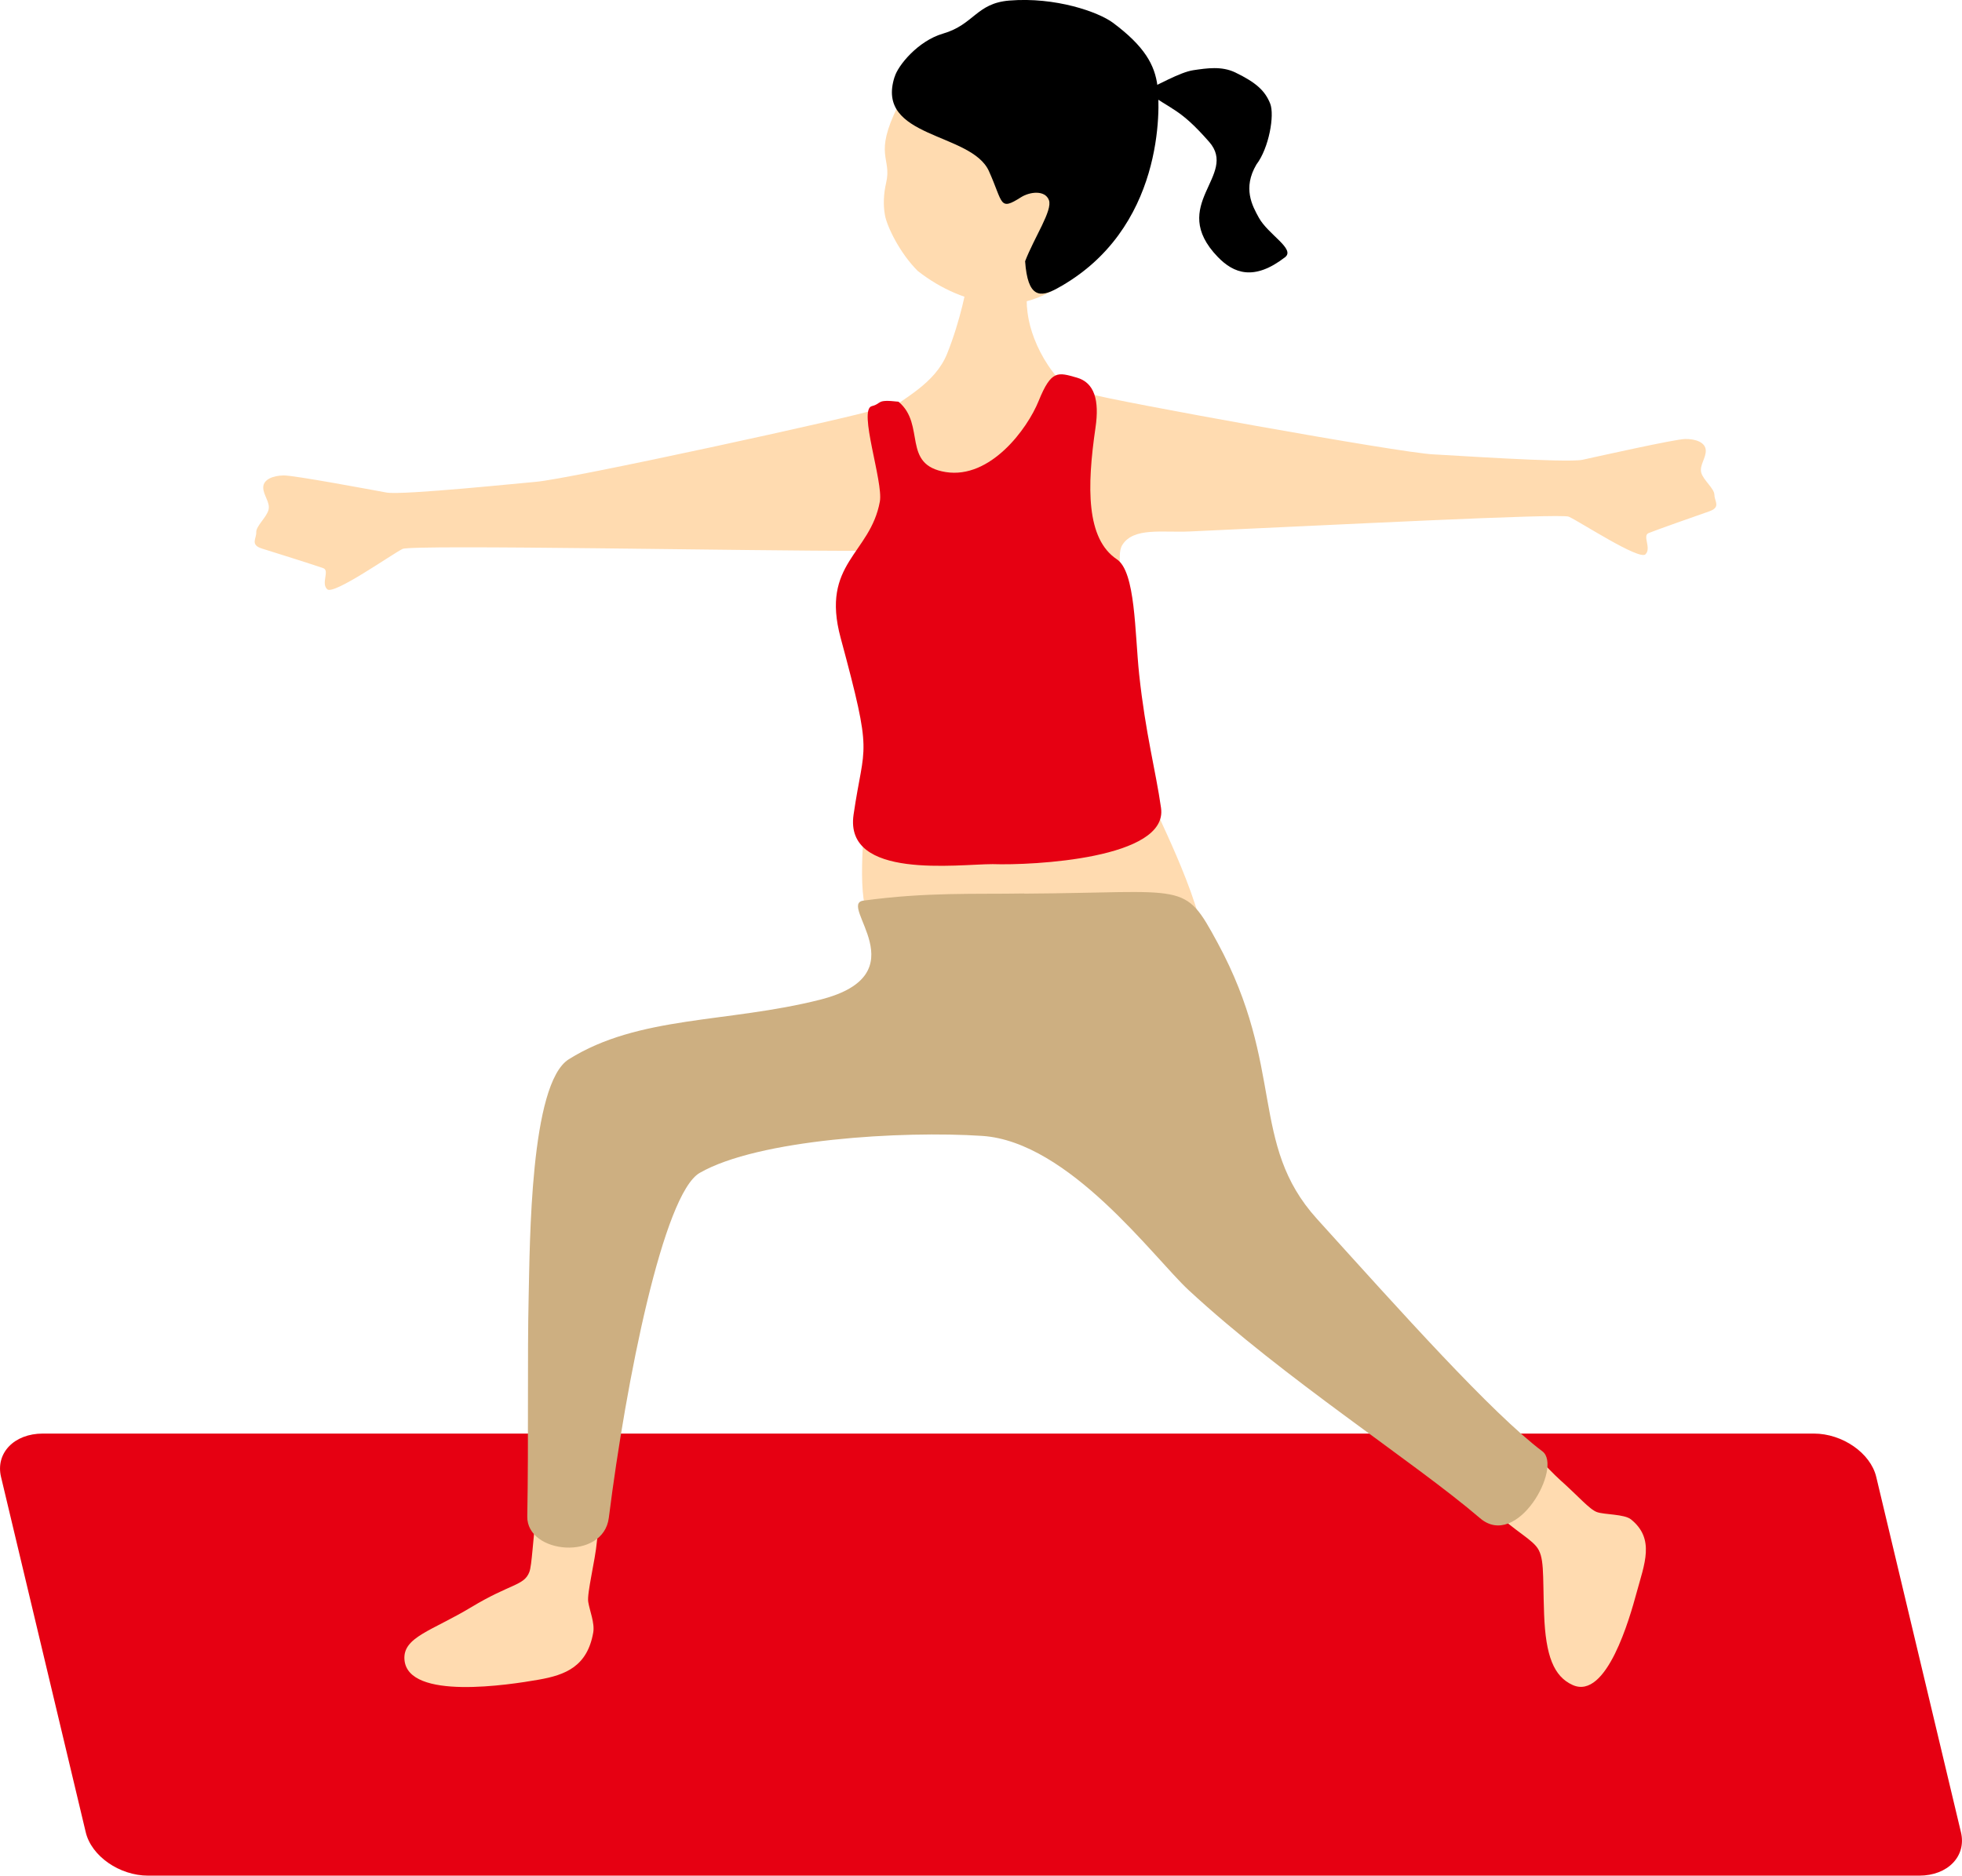
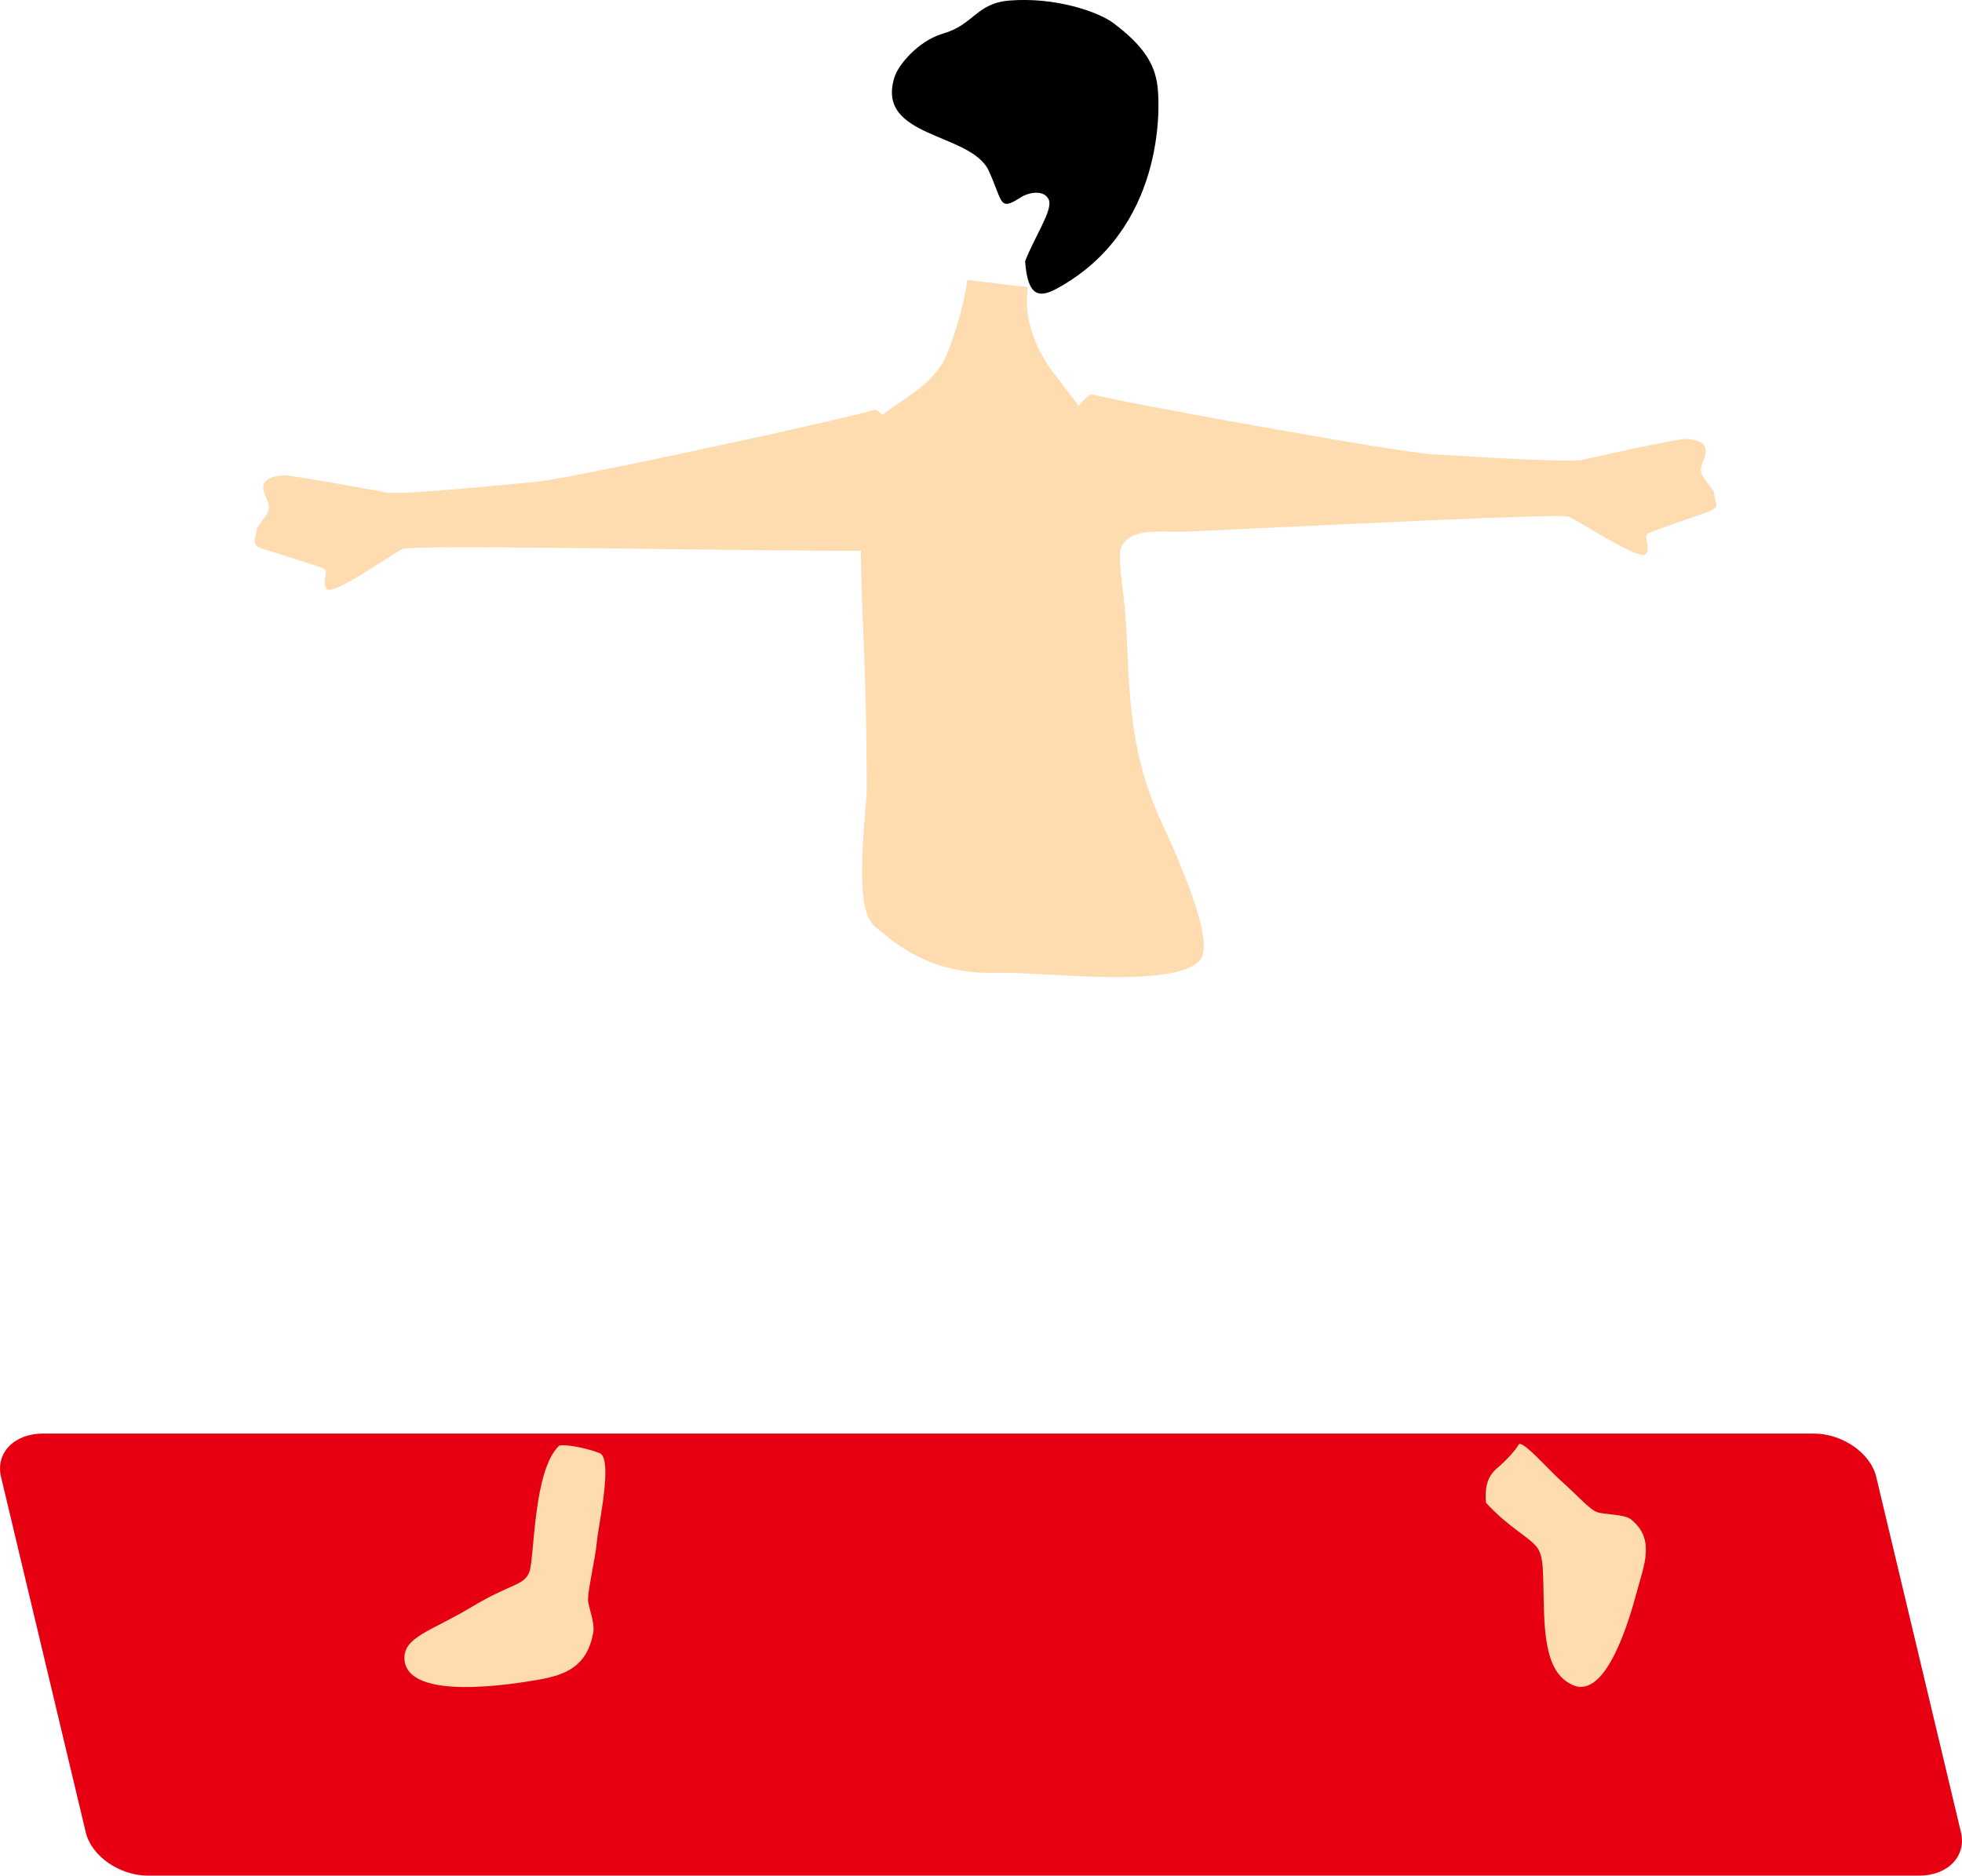
<svg xmlns="http://www.w3.org/2000/svg" id="_レイヤー_2" data-name="レイヤー 2" viewBox="0 0 243.95 233.27">
  <defs>
    <style>
      .cls-1 {
        fill: #e60012;
      }

      .cls-2 {
        fill: #ffdbb0;
      }

      .cls-3 {
        fill: #cdaf81;
      }
    </style>
  </defs>
  <g id="_レイヤー_2-2" data-name="レイヤー 2">
    <g>
      <path class="cls-1" d="M243.82,227.87c.71,2.97-1.63,5.4-5.19,5.4H18.42c-3.56,0-7.06-2.43-7.76-5.4L.13,183.69c-.71-2.97,1.63-5.4,5.19-5.4h220.21c3.56,0,7.06,2.43,7.76,5.4l10.53,44.18Z" />
      <g>
        <g>
-           <path d="M142.34,11.27c1.57-.64,4.35-2.29,6.04-2.54,1.69-.25,3.52-.53,5.21.28,2.62,1.27,3.7,2.28,4.34,3.87.57,1.42-.14,5.52-1.71,7.58-1.73,2.93-.52,5.13.3,6.61,1.15,2.1,4.58,3.9,3.26,4.92-3.87,2.99-6.39,2-8.35-.02-6.29-6.5,2.6-10.14-1.09-14.33-3.68-4.19-4.5-3.84-8-6.38Z" />
-           <path class="cls-2" d="M135.38,32.18c-3.28,4.21-7.85,5.99-11.47,5.61s-6.9-1.83-9.8-4.09c-2.27-2.27-3.81-5.53-4.07-6.9-.24-1.25-.18-2.7.14-4.06.74-3.17-1.61-3.36,1.48-9.58.94-1.89,6.4-10.44,16.23-9.92,8.64.46,14.37,20.12,7.49,28.94Z" />
          <path d="M111.24,9.56c.39-1.38,2.88-4.47,6.01-5.38,3.86-1.12,4.13-3.77,8.24-4.11,5.73-.47,11.07,1.41,12.89,2.76,3.92,2.92,5.21,5.24,5.54,7.88.34,2.64.87,17.87-12.48,25.16-2.13,1.17-3.66,1.16-3.98-3.38,1.13-2.95,3.44-6.33,2.96-7.6-.48-1.28-2.38-1.05-3.47-.36-2.74,1.74-2.19.75-3.99-3.25-2.19-4.87-14.2-4.04-11.73-11.72Z" />
        </g>
        <path class="cls-2" d="M213.16,61.54c.01-.77-1.38-1.83-1.63-2.75-.25-.92.61-1.82.56-2.8-.05-.98-1.27-1.42-2.58-1.39-1.31.03-10.76,2.15-12.74,2.58-1.98.43-17.32-.63-18.53-.67-4.11-.17-40.33-6.75-42.51-7.48-.2-.03-.83.52-1.6,1.44-1.06-1.4-2.18-2.85-3.23-4.22-1.61-2.11-2.6-4.54-2.98-6.43-.55-2.8-.03-3.47-.18-4.16-.59.06-7.01-.83-7.48-.83,0,.71-.83,4.99-2.49,9.14-1.52,3.79-5.44,5.53-8.03,7.64-.46-.44-.81-.68-.95-.66-2.15.81-38.12,8.67-42.22,8.98-1.21.09-16.5,1.68-18.49,1.33-1.99-.36-11.51-2.15-12.82-2.13-1.32.02-2.52.5-2.53,1.48-.01.98.88,1.84.66,2.78-.22.93-1.57,2.04-1.53,2.81.04.77-.8,1.56.73,2.03,1.53.47,6.81,2.14,7.62,2.44.8.3-.33,1.89.48,2.62.81.74,8.01-4.35,9.36-5.02,1.19-.58,44.79.29,56.99.23.03,3.47.16,7.11.32,10.55.39,8.34.43,19.27.39,19.78-.78,9.09-1.05,14.74,1.16,16.51,2.03,1.62,6.41,5.89,14.9,5.65,5.82-.17,22.15,2.06,25.38-1.55,2.47-2.76-5.3-18.04-5.21-18.17-3.77-8.64-3.55-16.4-3.96-23.44-.31-5.33-1.3-8.78-.47-10.06,1.39-2.22,5-1.52,8.31-1.67,17.36-.78,46.23-2.28,47.2-1.84,1.38.62,8.75,5.45,9.53,4.68.78-.76-.41-2.31.39-2.64.79-.33,6.02-2.18,7.53-2.7,1.51-.52.64-1.28.66-2.05Z" />
        <path class="cls-2" d="M69.55,179.78c.84-.17,3.29.28,5,.94,1.72.65-.14,8.9-.33,10.97-.22,2.44-1.26,6.47-1.08,7.54.17,1.07.83,2.63.62,3.81-.74,4.22-3.46,5.28-6.8,5.86-3.59.63-16.25,2.62-16.67-2.48-.23-2.82,3.4-3.58,8.31-6.54,4.91-2.96,6.57-2.66,7.22-4.38.65-1.72.45-12.7,3.73-15.73Z" />
        <path class="cls-2" d="M184.76,186.89c-.15-1.88.14-3.25,1.41-4.32,1.27-1.08,2.26-2.23,2.66-2.91s3.74,3.15,5.15,4.4c2.24,1.99,3.64,3.65,4.57,3.99.93.34,3.4.24,4.24.91,3.03,2.44,1.66,5.57.7,9.12-.84,3.09-3.72,13.38-7.95,11.48-2.34-1.06-3.36-3.61-3.55-8.81-.19-5.2.08-7.19-1-8.46-1.08-1.27-3.41-2.33-6.23-5.4Z" />
-         <path class="cls-3" d="M127.35,111.12c-6.09.11-12.1-.19-20,.89-3.27.44,7.16,9.15-5.38,12.32-11.55,2.92-22.53,1.94-31.25,7.41-4.82,3.02-4.83,22.87-4.99,29.59-.17,7.31,0,17.95-.17,27.26-.08,4.7,9.46,5.57,10.14.17,2.15-17.08,6.79-40.29,11.3-42.89,7.27-4.18,25.15-5.26,35.13-4.6,10.81.72,21.34,15.17,25.65,19.17,11.97,11.08,28,21.31,36.24,28.37,4.65,3.99,10.31-6.39,7.76-8.31-6.32-4.76-17.62-17.4-28.04-28.92-8.45-9.35-3.9-18.77-12.36-34.35-4.21-7.76-3.66-6.21-24.05-6.09Z" />
-         <path class="cls-1" d="M144.36,100.48c-.66-4.65-1.92-9.17-2.72-16.62-.55-5.21-.44-12.74-2.77-14.3-3.83-2.55-3.74-8.98-2.66-16.37.5-3.41-.12-5.6-2.33-6.23-2.33-.66-3.16-1-4.74,2.91-1.41,3.49-6.01,9.72-11.55,8.84-5.54-.89-2.44-5.87-5.87-8.75-2.88-.33-1.99.22-3.32.55-1.72.43,1.44,9.42,1,11.86-1.19,6.56-7.38,7.67-4.88,16.95,4.1,15.18,2.94,12.85,1.61,22-1.18,8.12,12.97,6.15,17.29,6.15,4.99.17,21.84-.67,20.94-6.98Z" />
      </g>
    </g>
  </g>
</svg>